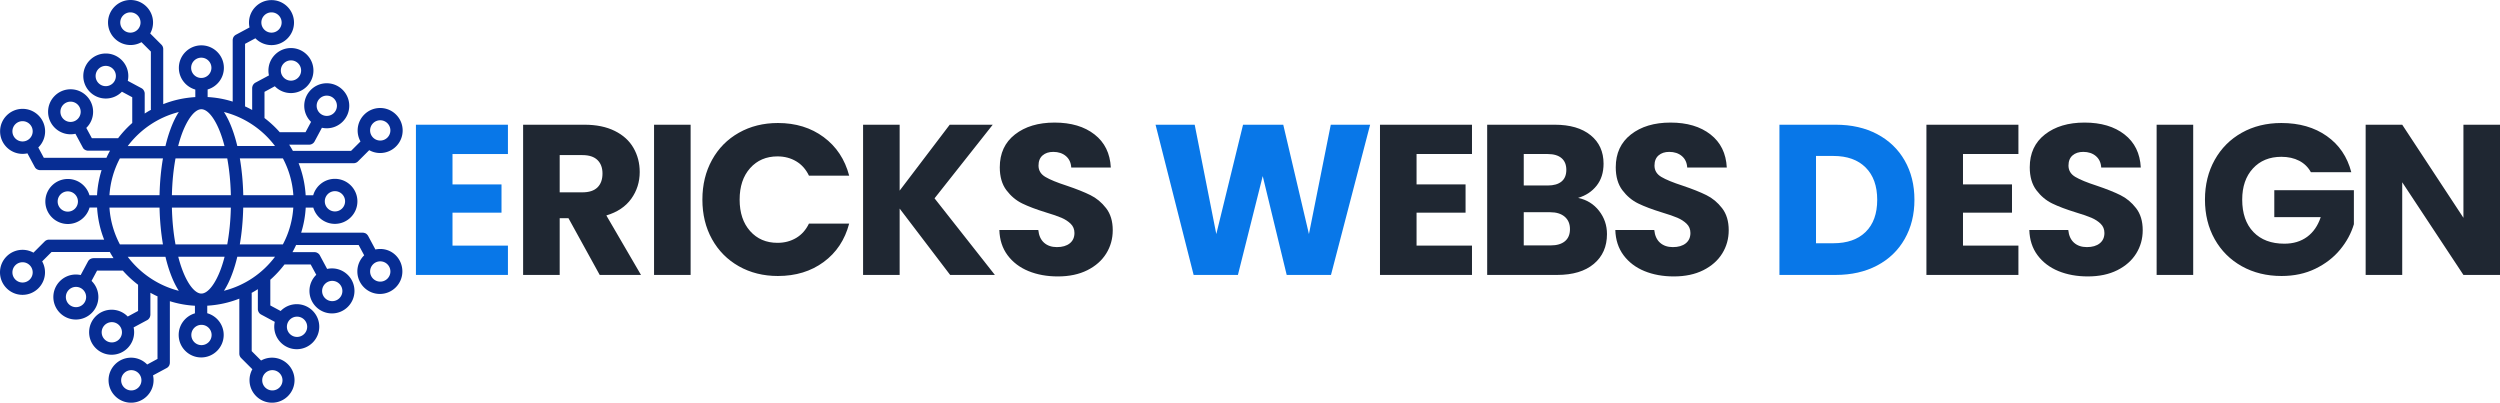
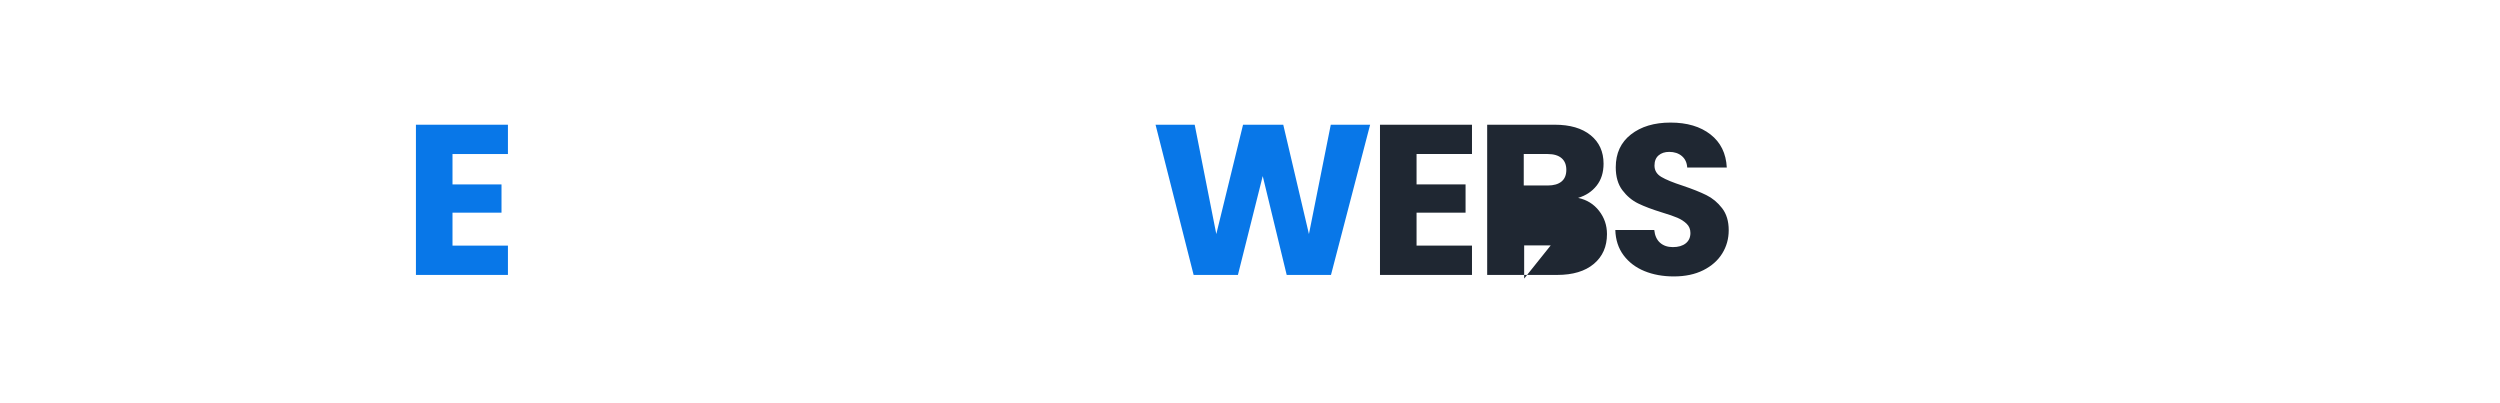
<svg xmlns="http://www.w3.org/2000/svg" xmlns:ns1="https://boxy-svg.com" width="150px" viewBox="0 0 2048.668 329.969" height="24.162px" preserveAspectRatio="none" version="1.0">
  <defs>
    <clipPath id="a">
      <path d="M18.883 240.016H349V570H18.883Zm0 0" />
    </clipPath>
    <ns1:export>
      <ns1:file format="svg" path="Ericks Webs Design LLC -  Dark Logo.svg" />
    </ns1:export>
  </defs>
  <g clip-path="url(#a)" transform="translate(-18.883 -240.016)">
-     <path fill="#072d94" d="M330.48 444.023c-1.359 0-2.68.157-3.96.426l-5.977-11.144a2.775 2.775 0 0 0-.273-.426 2.14 2.14 0 0 0-.27-.348s0-.039-.04-.039c-.116-.117-.194-.234-.312-.351l-.308-.309-.04-.04c-.116-.077-.195-.155-.312-.233l-.078-.079c-.078-.078-.195-.117-.27-.156-.039-.039-.078-.039-.156-.074a1.902 1.902 0 0 0-.273-.117c-.078-.04-.117-.078-.192-.078a.555.555 0 0 0-.234-.078c-.078-.04-.156-.04-.234-.079-.078-.039-.192-.039-.27-.078-.078 0-.117-.039-.195-.039a4.78 4.78 0 0 0-1.047-.117h-50.363a83.367 83.367 0 0 0 3.73-20.539h6.211c2.25 7.688 9.32 13.32 17.707 13.32 10.172 0 18.442-8.273 18.442-18.445s-8.27-18.445-18.442-18.445c-8.465 0-15.57 5.71-17.785 13.476h-6.172c-.547-9.047-2.45-17.863-5.785-26.289h45.078c1.36 0 2.64-.543 3.57-1.476l9.204-9.2a18.399 18.399 0 0 0 8.968 2.329c10.176 0 18.446-8.27 18.446-18.442 0-10.176-8.27-18.445-18.446-18.445-10.172 0-18.441 8.27-18.441 18.445 0 3.258.855 6.29 2.328 8.969l-7.688 7.687h-46.75c-.308 0-.62.04-.93.078a83.403 83.403 0 0 0-3.07-5.125h16.387c.156 0 .352 0 .504-.039h.04c.312-.039.62-.078.933-.195.039 0 .078 0 .078-.039.27-.078.582-.195.851-.348l.04-.039a4.943 4.943 0 0 0 1.75-1.594c0-.039.039-.039.039-.078.078-.117.152-.27.23-.386l5.98-11.145a18.93 18.93 0 0 0 3.962.426c10.171 0 18.44-8.27 18.44-18.442 0-10.175-8.269-18.445-18.44-18.445-10.172 0-18.446 8.27-18.446 18.445 0 5.165 2.137 9.864 5.594 13.2l-4.543 8.465h-21.125a84.384 84.384 0 0 0-3.648-3.883 88.46 88.46 0 0 0-8.852-7.727v-21.472l8.465-4.583a18.307 18.307 0 0 0 13.2 5.594c10.175 0 18.444-8.27 18.444-18.445 0-10.172-8.27-18.441-18.445-18.441-10.172 0-18.441 8.27-18.441 18.44 0 1.36.152 2.68.425 3.962l-11.144 5.98c-.156.078-.309.157-.426.274-.117.074-.195.152-.312.23l-.078.078c-.114.078-.23.196-.31.313l-.038.035a2.014 2.014 0 0 0-.274.312l-.039.04c-.074.117-.152.195-.23.308-.04.04-.04.078-.078.078-.078.078-.117.196-.157.274a.296.296 0 0 0-.078.156l-.117.23c-.035.078-.074.157-.074.196-.04.078-.04.156-.078.234-.04.078-.078.152-.078.23-.04.079-.04.196-.078.274 0 .078-.04.117-.04.195a4.78 4.78 0 0 0-.117 1.047v17.86a85.242 85.242 0 0 0-5.902-2.989c.078-.308.078-.62.078-.968v-50.247l8.465-4.543a18.32 18.32 0 0 0 13.203 5.59c10.172 0 18.442-8.27 18.442-18.441 0-10.172-8.27-18.445-18.442-18.445-10.176 0-18.445 8.273-18.445 18.445 0 1.36.156 2.68.43 3.96l-11.145 5.981a2.359 2.359 0 0 0-.43.27c-.113.078-.23.156-.347.234l-.04.04c-.117.113-.234.19-.347.308l-.04.039a1.957 1.957 0 0 0-.273.312l-.039.04c-.078.113-.156.191-.234.308-.04.04-.04.078-.074.078-.078.078-.118.196-.157.274-.039.039-.078.113-.078.152l-.117.234c-.039.079-.078.118-.078.196-.04.078-.04.152-.078.23-.04.078-.04.156-.078.235-.035.078-.035.195-.074.273 0 .074-.04.113-.04.191a4.83 4.83 0 0 0-.117 1.051v50.32a83.206 83.206 0 0 0-20.543-3.726v-6.215c7.692-2.25 13.32-9.316 13.32-17.703 0-10.176-8.269-18.445-18.445-18.445-10.171 0-18.441 8.27-18.441 18.445 0 8.465 5.707 15.57 13.473 17.781v6.176c-9.047.543-17.86 2.445-26.286 5.785v-45.16a5.068 5.068 0 0 0-1.476-3.57l-9.203-9.203a18.345 18.345 0 0 0 2.328-8.97c0-10.171-8.27-18.444-18.441-18.444-10.172 0-18.446 8.273-18.446 18.445s8.274 18.445 18.446 18.445c3.261 0 6.289-.855 8.968-2.332l7.688 7.688v46.789c0 .312.039.62.078.933a84.545 84.545 0 0 0-5.125 3.067v-16.348c0-.348-.04-.7-.117-1.047 0-.039 0-.078-.04-.078-.039-.117-.078-.273-.117-.39 0-.036-.039-.114-.039-.153-.035-.117-.074-.195-.113-.312 0-.04-.04-.079-.078-.118a1.21 1.21 0 0 0-.156-.308c0-.04-.04-.04-.04-.078-.078-.117-.117-.235-.195-.348l-.039-.04c-.426-.66-1.047-1.206-1.785-1.593l-11.145-5.98a18.93 18.93 0 0 0 .43-3.961c0-10.172-8.273-18.442-18.445-18.442s-18.442 8.27-18.442 18.442c0 10.176 8.27 18.445 18.442 18.445 5.164 0 9.863-2.137 13.203-5.59l8.465 4.543v21.082a84.39 84.39 0 0 0-3.883 3.649 87.518 87.518 0 0 0-7.727 8.855H94.172l-4.582-8.465a18.32 18.32 0 0 0 5.59-13.203c0-10.172-8.27-18.441-18.442-18.441-10.175 0-18.445 8.27-18.445 18.441 0 10.172 8.27 18.446 18.445 18.446 1.36 0 2.68-.157 3.961-.43l5.977 11.144s0 .04.039.04c.078.117.117.234.195.351 0 .04.04.04.04.074.077.117.155.235.234.352v.039c.191.234.425.465.66.66l.035.04c.234.19.508.347.777.503.04 0 .04.04.078.04.118.077.235.116.391.194h.035c.117.04.274.114.39.153.04 0 .079.039.118.039.117.039.27.078.387.117h.039c.156.04.312.04.465.078h.078c.156 0 .312.04.504.04h17.902a85.292 85.292 0 0 0-2.992 5.902c-.309-.078-.621-.078-.969-.078H54.797l-4.543-8.465a18.323 18.323 0 0 0 5.594-13.203c0-10.172-8.27-18.442-18.446-18.442-10.172 0-18.441 8.27-18.441 18.442 0 10.175 8.27 18.445 18.441 18.445 1.36 0 2.68-.156 3.961-.426l5.98 11.14s0 .04.04.04c.078.117.156.234.195.351 0 .04.04.04.04.078.073.118.152.23.269.348.195.234.425.465.66.66.234.196.504.39.777.504.04 0 .04.04.078.04.118.077.27.116.387.195h.04c.116.039.273.117.425.156.039 0 .078.039.117.039.117.04.274.078.39.117h.04c.152.035.308.035.465.074h.078c.156 0 .308.04.504.04h50.281a83.603 83.603 0 0 0-3.727 20.542h-6.21c-2.254-7.687-9.32-13.32-17.708-13.32-10.171 0-18.441 8.27-18.441 18.445 0 10.172 8.27 18.442 18.441 18.442 8.465 0 15.57-5.707 17.786-13.473h6.171c.543 9.047 2.446 17.863 5.786 26.29H59.07c-1.36 0-2.64.542-3.574 1.472l-9.2 9.203a18.36 18.36 0 0 0-8.972-2.328c-10.172 0-18.441 8.27-18.441 18.441 0 10.176 8.27 18.446 18.441 18.446 10.176 0 18.446-8.27 18.446-18.446 0-3.261-.856-6.289-2.329-8.968l7.688-7.688h46.789c.309 0 .621-.04.93-.078a86.609 86.609 0 0 0 3.066 5.125H95.57c-.351 0-.699.039-1.05.117-.04 0-.079 0-.118.04-.113.038-.23.077-.386.077-.04 0-.118.04-.157.04-.117.039-.191.078-.308.117-.04.039-.078.039-.156.074a1.17 1.17 0 0 0-.313.156c-.035 0-.074.04-.113.04-.117.077-.235.116-.352.194l-.039.04c-.582.425-1.125.968-1.512 1.628a.296.296 0 0 0-.078.157l-5.98 11.144a18.93 18.93 0 0 0-3.961-.426c-10.172 0-18.445 8.27-18.445 18.442s8.273 18.445 18.445 18.445 18.445-8.273 18.445-18.445c0-5.164-2.137-9.863-5.594-13.203l4.543-8.465h21.086a84.395 84.395 0 0 0 3.649 3.883 88.005 88.005 0 0 0 8.851 7.73v21.469l-8.465 4.582a18.32 18.32 0 0 0-13.199-5.59c-10.176 0-18.445 8.27-18.445 18.445 0 10.172 8.27 18.442 18.445 18.442 10.172 0 18.442-8.27 18.442-18.442 0-1.359-.153-2.68-.426-3.96l11.144-5.981c.157-.078.309-.156.426-.273.117-.078.196-.153.313-.23l.078-.079c.113-.078.23-.195.308-.312l.04-.04c.117-.113.195-.191.273-.308l.04-.04c.073-.116.151-.195.23-.312.039-.039.039-.078.078-.113.078-.078.117-.195.156-.273a.296.296 0 0 0 .078-.157c.04-.078.078-.156.117-.23.035-.078.074-.156.074-.196.04-.078.04-.156.078-.234a.557.557 0 0 0 .079-.23c.039-.078.039-.196.078-.274 0-.078.039-.117.039-.195.078-.348.117-.7.117-1.047v-17.863a83.593 83.593 0 0 0 5.902 2.992c-.078.309-.078.621-.078.969v50.246l-8.465 4.582a18.323 18.323 0 0 0-13.203-5.594c-10.172 0-18.441 8.273-18.441 18.445s8.27 18.446 18.441 18.446c10.176 0 18.446-8.274 18.446-18.446 0-1.359-.157-2.68-.43-3.96l11.144-5.981c.157-.078.274-.152.43-.27.113-.078.23-.156.348-.234l.039-.039c.117-.078.234-.195.347-.309l.04-.039c.117-.117.195-.195.273-.312l.04-.04c.077-.117.155-.19.234-.308.039-.039.039-.078.074-.078.078-.078.117-.195.156-.273a.296.296 0 0 0 .078-.157c.04-.074.078-.152.117-.23.04-.078.078-.117.078-.196.04-.078.04-.156.078-.234a.522.522 0 0 0 .079-.23c.039-.078.039-.196.074-.274 0-.078.039-.117.039-.191.078-.352.117-.7.117-1.051v-50.32a83.206 83.206 0 0 0 20.543 3.726v6.211c-7.691 2.254-13.32 9.32-13.32 17.707 0 10.172 8.27 18.445 18.445 18.445 10.172 0 18.441-8.273 18.441-18.445 0-8.465-5.707-15.57-13.472-17.781V490.5c9.047-.543 17.86-2.445 26.285-5.785v45.082a5.07 5.07 0 0 0 1.476 3.57l9.204 9.203a18.345 18.345 0 0 0-2.329 8.97c0 10.17 8.27 18.444 18.442 18.444s18.445-8.273 18.445-18.445-8.273-18.445-18.445-18.445c-3.262 0-6.29.855-8.969 2.332l-7.687-7.688V480.95c0-.312-.04-.62-.078-.933a84.544 84.544 0 0 0 5.125-3.067v16.348c0 .348.039.7.117 1.047 0 .039 0 .078.039.078.039.117.078.273.117.387 0 .039.04.117.04.156.034.117.073.195.112.312 0 .04.04.078.078.118.04.113.079.19.157.308 0 .04.039.04.039.078.078.117.117.235.195.348l.04.039c.425.66 1.046 1.203 1.784 1.594l11.145 5.98a18.93 18.93 0 0 0-.43 3.961c0 10.172 8.274 18.442 18.446 18.442 10.171 0 18.441-8.27 18.441-18.442 0-10.176-8.27-18.445-18.441-18.445a18.335 18.335 0 0 0-13.204 5.59l-8.464-4.543v-21.082a84.395 84.395 0 0 0 3.882-3.649 87.518 87.518 0 0 0 7.727-8.855h21.473l4.582 8.465a18.335 18.335 0 0 0-5.59 13.203c0 10.172 8.27 18.441 18.441 18.441 10.176 0 18.446-8.27 18.446-18.441 0-10.176-8.27-18.446-18.446-18.446-1.36 0-2.68.157-3.96.43l-5.977-11.144c-.078-.157-.157-.313-.274-.43-.078-.113-.156-.23-.234-.309 0-.039-.035-.039-.035-.078a1.188 1.188 0 0 0-.313-.312s0-.036-.039-.036c-.117-.117-.195-.195-.308-.273l-.04-.04c-.117-.077-.195-.155-.312-.233-.04-.04-.078-.04-.117-.075-.078-.078-.192-.117-.27-.156a.296.296 0 0 0-.156-.078l-.234-.117a.818.818 0 0 1-.192-.117c-.078-.04-.156-.04-.234-.078a.555.555 0 0 0-.235-.079c-.078-.035-.152-.035-.27-.074-.077 0-.155-.039-.233-.039a4.78 4.78 0 0 0-1.047-.117H258.57a83.589 83.589 0 0 0 2.993-5.902c.308.078.62.078.968.078h50.246l4.543 8.465a18.314 18.314 0 0 0-5.593 13.199c0 10.176 8.273 18.445 18.445 18.445s18.441-8.27 18.441-18.445c0-10.172-7.957-18.403-18.132-18.403zm-37.117-47.37c4.582 0 8.309 3.726 8.309 8.308s-3.727 8.309-8.309 8.309c-4.582 0-8.312-3.727-8.312-8.31 0-4.581 3.73-8.308 8.312-8.308zm37.117-58.09c4.583 0 8.313 3.73 8.313 8.312 0 4.582-3.73 8.309-8.313 8.309-4.582 0-8.308-3.727-8.308-8.309 0-4.582 3.726-8.313 8.308-8.313zm-43.796-20.188c4.582 0 8.308 3.727 8.308 8.309 0 4.582-3.726 8.308-8.308 8.308s-8.309-3.726-8.309-8.308 3.727-8.309 8.309-8.309zm-29.356-28.89c4.582 0 8.309 3.726 8.309 8.308s-3.727 8.309-8.309 8.309c-4.582 0-8.308-3.727-8.308-8.309 0-4.582 3.726-8.309 8.308-8.309zm-15.957-39.333c4.582 0 8.309 3.727 8.309 8.309 0 4.582-3.727 8.309-8.309 8.309-4.582 0-8.309-3.727-8.309-8.31 0-4.581 3.727-8.308 8.31-8.308zM125.738 266.77c-4.582 0-8.308-3.727-8.308-8.31 0-4.581 3.726-8.308 8.308-8.308s8.309 3.727 8.309 8.309c0 4.582-3.727 8.309-8.309 8.309zm-20.191 43.84c-4.582 0-8.309-3.731-8.309-8.313 0-4.582 3.727-8.309 8.309-8.309 4.582 0 8.308 3.727 8.308 8.309 0 4.582-3.726 8.312-8.308 8.312zm-28.848 29.312c-4.582 0-8.308-3.727-8.308-8.309 0-4.582 3.726-8.308 8.308-8.308s8.309 3.726 8.309 8.308-3.727 8.309-8.309 8.309zm-39.336 16c-4.582 0-8.308-3.73-8.308-8.313 0-4.578 3.726-8.308 8.308-8.308s8.313 3.73 8.313 8.308c0 4.582-3.73 8.313-8.313 8.313zm37.082 57.504c-4.582 0-8.308-3.727-8.308-8.309 0-4.582 3.726-8.308 8.308-8.308s8.309 3.726 8.309 8.308-3.727 8.309-8.309 8.309zm-37.082 58.086c-4.582 0-8.308-3.727-8.308-8.309 0-4.582 3.726-8.308 8.308-8.308s8.313 3.726 8.313 8.308-3.73 8.309-8.313 8.309zm43.801 20.191c-4.582 0-8.309-3.726-8.309-8.308s3.727-8.31 8.31-8.31c4.581 0 8.308 3.728 8.308 8.31 0 4.582-3.727 8.308-8.309 8.308zm29.356 28.89c-4.583 0-8.313-3.73-8.313-8.308 0-4.582 3.73-8.312 8.313-8.312 4.582 0 8.308 3.73 8.308 8.312 0 4.578-3.726 8.309-8.308 8.309zm15.957 39.333c-4.582 0-8.309-3.727-8.309-8.309 0-4.582 3.727-8.308 8.309-8.308 4.582 0 8.308 3.726 8.308 8.308s-3.726 8.309-8.308 8.309zm115.593-16.617c4.582 0 8.309 3.726 8.309 8.308s-3.727 8.309-8.309 8.309c-4.582 0-8.308-3.727-8.308-8.309 0-4.582 3.726-8.308 8.308-8.308zm20.23-43.84c4.579 0 8.31 3.73 8.31 8.308 0 4.582-3.731 8.313-8.31 8.313-4.581 0-8.312-3.73-8.312-8.313 0-4.578 3.73-8.308 8.313-8.308zm28.848-29.313c4.582 0 8.309 3.727 8.309 8.309 0 4.582-3.727 8.308-8.309 8.308-4.582 0-8.308-3.726-8.308-8.308s3.726-8.309 8.308-8.309zm-46.906-110.508h-30.906c-1.125-4.738-2.445-9.242-3.961-13.355-2.059-5.711-4.426-10.563-6.988-14.523 16.968 4.308 31.644 14.328 41.855 27.878zm-84.488 40.305c.23-10.64 1.242-20.851 2.95-30.133h42.401c1.707 9.282 2.72 19.493 2.95 30.133zm48.3 10.172c-.23 10.64-1.242 20.852-2.949 30.133h-42.402c-1.707-9.281-2.719-19.492-2.95-30.133zm-32.538-114.543c0-4.582 3.73-8.309 8.312-8.309 4.578 0 8.309 3.727 8.309 8.309 0 4.582-3.73 8.309-8.309 8.309-4.582 0-8.312-3.727-8.312-8.309zm8.386 33.934c5.282 0 11.38 7.765 15.922 20.27 1.125 3.066 2.137 6.405 3.028 9.901h-37.973c.89-3.496 1.902-6.796 3.027-9.902 4.621-12.504 10.719-20.27 15.996-20.27zm-18.48 2.293c-2.602 3.96-4.93 8.812-6.988 14.52-1.516 4.116-2.836 8.581-3.961 13.358h-30.91c10.253-13.59 24.93-23.609 41.859-27.878zm-48.305 38.011h35.297c-1.633 9.399-2.562 19.61-2.797 30.133h-41.039a74.488 74.488 0 0 1 8.54-30.133zm0 70.438c-4.812-9.125-7.844-19.34-8.539-30.133h41.04c.234 10.562 1.202 20.734 2.796 30.133zm6.446 10.172h30.91c1.125 4.738 2.445 9.242 3.96 13.355 2.06 5.711 4.426 10.563 6.989 14.524-16.93-4.309-31.606-14.329-41.86-27.88Zm68.726 64.066c0 4.582-3.726 8.309-8.309 8.309-4.582 0-8.308-3.727-8.308-8.309 0-4.582 3.726-8.309 8.308-8.309 4.583 0 8.31 3.727 8.31 8.31zm-8.387-33.937c-5.277 0-11.375-7.766-15.918-20.266-1.125-3.07-2.136-6.406-3.027-9.902h37.973a106.824 106.824 0 0 1-3.028 9.902c-4.582 12.5-10.718 20.266-16 20.266zm18.485-2.29c2.601-3.96 4.93-8.812 6.988-14.523 1.516-4.113 2.836-8.578 3.96-13.355h30.907c-10.21 13.59-24.887 23.609-41.855 27.879Zm48.3-38.011h-35.292c1.628-9.399 2.562-19.61 2.796-30.133h41.04c-.7 10.832-3.688 21.047-8.543 30.133zm-32.46-40.305c-.23-10.562-1.204-20.734-2.793-30.133h35.293c4.816 9.125 7.843 19.336 8.543 30.133zm112.253 70.824c-4.582 0-8.308-3.73-8.308-8.312 0-4.582 3.726-8.309 8.308-8.309 4.583 0 8.313 3.727 8.313 8.309 0 4.582-3.73 8.312-8.313 8.312zm0 0" />
-   </g>
+     </g>
  <path d="M370.809 126.21v24.906h40.156v23.14H370.81v27h45.422v24.016h-75.39V102.194h75.39v24.016zm0 0" fill="#0877e8" />
-   <path d="m491.443 225.272-25.593-46.468h-7.203v46.468h-29.97V102.194h50.313c9.696 0 17.961 1.7 24.797 5.094 6.844 3.387 11.957 8.031 15.344 13.937 3.394 5.899 5.094 12.47 5.094 19.72 0 8.179-2.309 15.48-6.922 21.905-4.617 6.43-11.422 10.993-20.422 13.688l28.39 48.734ZM458.647 157.6h18.593c5.489 0 9.61-1.343 12.36-4.03 2.75-2.688 4.125-6.49 4.125-11.407 0-4.676-1.375-8.36-4.125-11.047-2.75-2.687-6.871-4.031-12.36-4.031h-18.593Zm107.297-55.406v123.078h-29.97V102.194zm9.644 61.36c0-12.157 2.629-22.993 7.89-32.516 5.258-9.531 12.594-16.953 22-22.266 9.415-5.32 20.083-7.984 32-7.984 14.614 0 27.118 3.86 37.516 11.578 10.407 7.711 17.364 18.227 20.875 31.547h-32.968c-2.45-5.133-5.922-9.047-10.422-11.734-4.5-2.688-9.618-4.032-15.344-4.032-9.242 0-16.727 3.215-22.453 9.641-5.719 6.43-8.578 15.016-8.578 25.766 0 10.761 2.86 19.355 8.578 25.78 5.726 6.43 13.21 9.641 22.453 9.641 5.726 0 10.844-1.343 15.344-4.03 4.5-2.688 7.972-6.602 10.422-11.75h32.968c-3.511 13.323-10.468 23.812-20.875 31.468-10.398 7.656-22.902 11.484-37.515 11.484-11.918 0-22.586-2.656-32-7.968-9.407-5.32-16.743-12.72-22-22.188-5.262-9.469-7.89-20.281-7.89-32.437Zm203.036 61.718-41.391-54.359v54.36h-29.969v-123.08h29.969v54l41.031-54h35.25l-47.687 60.313 49.437 62.765Zm88.358 1.235c-9 0-17.07-1.461-24.203-4.39-7.125-2.927-12.824-7.25-17.094-12.97-4.262-5.726-6.512-12.625-6.75-20.687h31.922c.457 4.555 2.031 8.027 4.719 10.422 2.695 2.398 6.207 3.593 10.531 3.593 4.438 0 7.941-1.02 10.516-3.062 2.57-2.04 3.86-4.875 3.86-8.5 0-3.04-1.028-5.555-3.08-7.547-2.042-1.988-4.554-3.625-7.53-4.906-2.98-1.281-7.22-2.742-12.72-4.39-7.948-2.446-14.437-4.895-19.468-7.345-5.023-2.457-9.344-6.082-12.969-10.875-3.617-4.8-5.421-11.054-5.421-18.765 0-11.457 4.144-20.426 12.437-26.906 8.3-6.489 19.113-9.735 32.438-9.735 13.562 0 24.488 3.246 32.78 9.735 8.302 6.48 12.743 15.507 13.329 27.078h-32.422c-.242-3.969-1.703-7.094-4.39-9.375-2.688-2.282-6.137-3.422-10.344-3.422-3.625 0-6.547.965-8.766 2.89-2.219 1.93-3.328 4.704-3.328 8.329 0 3.98 1.867 7.078 5.61 9.296 3.738 2.22 9.581 4.618 17.53 7.188 7.946 2.687 14.407 5.262 19.376 7.719 4.968 2.449 9.257 6.011 12.875 10.687 3.625 4.68 5.437 10.7 5.437 18.063 0 7.011-1.781 13.383-5.344 19.11-3.562 5.73-8.734 10.292-15.515 13.687-6.782 3.386-14.79 5.078-24.016 5.078zm0 0" fill="#1f2732" />
  <path d="M1122.777 102.194 1090.7 225.272h-36.297l-19.64-81-20.329 81h-36.296l-31.204-123.078h32.079l17.703 89.594 21.922-89.594h32.953l21.047 89.594 17.89-89.594zm0 0" fill="#0877e8" />
-   <path d="M1160.822 126.21v24.906h40.156v23.14h-40.156v27h45.422v24.016h-75.39V102.194h75.39v24.016zm132.383 35.937c7.125 1.524 12.848 5.059 17.172 10.61 4.32 5.554 6.485 11.898 6.485 19.031 0 10.281-3.594 18.434-10.782 24.453-7.187 6.024-17.21 9.031-30.062 9.031h-57.328V102.194h55.406c12.5 0 22.285 2.867 29.36 8.594 7.07 5.73 10.609 13.5 10.609 23.312 0 7.25-1.903 13.274-5.703 18.063-3.793 4.793-8.844 8.121-15.157 9.984zm-44.547-10.156h19.641c4.914 0 8.688-1.082 11.313-3.25 2.625-2.164 3.937-5.351 3.937-9.562 0-4.196-1.312-7.407-3.937-9.625-2.625-2.227-6.399-3.344-11.313-3.344h-19.64Zm22.094 49.094c5.031 0 8.914-1.14 11.656-3.422 2.75-2.281 4.125-5.582 4.125-9.906 0-4.32-1.433-7.711-4.296-10.172-2.868-2.457-6.809-3.688-11.829-3.688h-21.75v27.188zm100.993 25.422c-9 0-17.07-1.461-24.203-4.39-7.125-2.927-12.824-7.25-17.094-12.97-4.261-5.726-6.511-12.625-6.75-20.687h31.922c.457 4.555 2.031 8.027 4.719 10.422 2.695 2.398 6.207 3.593 10.531 3.593 4.438 0 7.942-1.02 10.516-3.062 2.57-2.04 3.86-4.875 3.86-8.5 0-3.04-1.028-5.555-3.079-7.547-2.043-1.988-4.555-3.625-7.531-4.906-2.98-1.281-7.219-2.742-12.719-4.39-7.95-2.446-14.437-4.895-19.469-7.345-5.023-2.457-9.343-6.082-12.968-10.875-3.618-4.8-5.422-11.054-5.422-18.765 0-11.457 4.144-20.426 12.437-26.906 8.301-6.489 19.114-9.735 32.438-9.735 13.562 0 24.488 3.246 32.781 9.735 8.3 6.48 12.742 15.507 13.328 27.078h-32.422c-.242-3.969-1.703-7.094-4.39-9.375-2.688-2.282-6.137-3.422-10.344-3.422-3.625 0-6.547.965-8.766 2.89-2.219 1.93-3.328 4.704-3.328 8.329 0 3.98 1.867 7.078 5.61 9.296 3.738 2.22 9.582 4.618 17.53 7.188 7.946 2.687 14.407 5.262 19.376 7.719 4.968 2.449 9.258 6.011 12.875 10.687 3.625 4.68 5.437 10.7 5.437 18.063 0 7.011-1.781 13.383-5.344 19.11-3.562 5.73-8.734 10.292-15.515 13.687-6.781 3.386-14.79 5.078-24.016 5.078zm0 0" fill="#1f2732" />
-   <path d="M1504.295 102.194c12.969 0 24.3 2.574 34 7.719 9.707 5.137 17.219 12.352 22.531 21.64 5.32 9.294 7.984 20.016 7.984 32.172 0 12.043-2.664 22.743-7.984 32.094-5.312 9.356-12.852 16.606-22.61 21.75-9.761 5.137-21.07 7.703-33.921 7.703h-46.11V102.194zm-1.938 97.125c11.344 0 20.172-3.094 26.485-9.281 6.312-6.195 9.468-14.969 9.468-26.313 0-11.332-3.156-20.156-9.468-26.468-6.313-6.313-15.141-9.469-26.485-9.469h-14.203v71.531zm0 0" fill="#0877e8" />
-   <path d="M1608.607 126.21v24.906h40.156v23.14h-40.156v27h45.421v24.016h-75.39V102.194h75.39v24.016zm102.398 100.297c-9 0-17.07-1.461-24.203-4.39-7.125-2.927-12.824-7.25-17.094-12.97-4.261-5.726-6.511-12.625-6.75-20.687h31.922c.457 4.555 2.031 8.027 4.719 10.422 2.695 2.398 6.207 3.593 10.531 3.593 4.438 0 7.942-1.02 10.516-3.062 2.57-2.04 3.86-4.875 3.86-8.5 0-3.04-1.028-5.555-3.079-7.547-2.043-1.988-4.555-3.625-7.531-4.906-2.98-1.281-7.219-2.742-12.719-4.39-7.95-2.446-14.437-4.895-19.469-7.345-5.023-2.457-9.343-6.082-12.968-10.875-3.618-4.8-5.422-11.054-5.422-18.765 0-11.457 4.144-20.426 12.437-26.906 8.301-6.489 19.114-9.735 32.438-9.735 13.562 0 24.488 3.246 32.781 9.735 8.3 6.48 12.742 15.507 13.328 27.078h-32.422c-.242-3.969-1.703-7.094-4.39-9.375-2.688-2.282-6.137-3.422-10.344-3.422-3.625 0-6.547.965-8.766 2.89-2.219 1.93-3.328 4.704-3.328 8.329 0 3.98 1.867 7.078 5.61 9.296 3.738 2.22 9.582 4.618 17.53 7.188 7.946 2.687 14.407 5.262 19.376 7.719 4.968 2.449 9.258 6.011 12.875 10.687 3.625 4.68 5.437 10.7 5.437 18.063 0 7.011-1.781 13.383-5.344 19.11-3.562 5.73-8.734 10.292-15.515 13.687-6.781 3.386-14.79 5.078-24.016 5.078zm86.248-124.313v123.078h-29.969V102.194zm96.441 38.922c-2.23-4.094-5.418-7.219-9.562-9.375-4.149-2.164-9.028-3.25-14.64-3.25-9.7 0-17.47 3.188-23.313 9.563-5.844 6.367-8.766 14.867-8.766 25.5 0 11.343 3.066 20.203 9.203 26.578 6.133 6.367 14.578 9.547 25.328 9.547 7.363 0 13.586-1.868 18.672-5.61 5.082-3.738 8.797-9.117 11.14-16.14h-38.046v-22.094h65.219v27.89c-2.22 7.48-5.993 14.434-11.313 20.86-5.312 6.43-12.062 11.633-20.25 15.61-8.18 3.968-17.414 5.952-27.703 5.952-12.156 0-23-2.656-32.531-7.968-9.524-5.32-16.946-12.72-22.266-22.188-5.312-9.469-7.969-20.281-7.969-32.437 0-12.157 2.657-22.993 7.97-32.516 5.32-9.531 12.718-16.953 22.187-22.266 9.468-5.32 20.28-7.984 32.437-7.984 14.727 0 27.145 3.57 37.25 10.703 10.113 7.125 16.805 17 20.078 29.625zm154.973 84.156H2018.7l-50.157-75.922v75.922h-29.968V102.194h29.968l50.157 76.266v-76.266h29.968zm0 0" fill="#1f2732" />
+   <path d="M1160.822 126.21v24.906h40.156v23.14h-40.156v27h45.422v24.016h-75.39V102.194h75.39v24.016zm132.383 35.937c7.125 1.524 12.848 5.059 17.172 10.61 4.32 5.554 6.485 11.898 6.485 19.031 0 10.281-3.594 18.434-10.782 24.453-7.187 6.024-17.21 9.031-30.062 9.031h-57.328V102.194h55.406c12.5 0 22.285 2.867 29.36 8.594 7.07 5.73 10.609 13.5 10.609 23.312 0 7.25-1.903 13.274-5.703 18.063-3.793 4.793-8.844 8.121-15.157 9.984zm-44.547-10.156h19.641c4.914 0 8.688-1.082 11.313-3.25 2.625-2.164 3.937-5.351 3.937-9.562 0-4.196-1.312-7.407-3.937-9.625-2.625-2.227-6.399-3.344-11.313-3.344h-19.64Zm22.094 49.094h-21.75v27.188zm100.993 25.422c-9 0-17.07-1.461-24.203-4.39-7.125-2.927-12.824-7.25-17.094-12.97-4.261-5.726-6.511-12.625-6.75-20.687h31.922c.457 4.555 2.031 8.027 4.719 10.422 2.695 2.398 6.207 3.593 10.531 3.593 4.438 0 7.942-1.02 10.516-3.062 2.57-2.04 3.86-4.875 3.86-8.5 0-3.04-1.028-5.555-3.079-7.547-2.043-1.988-4.555-3.625-7.531-4.906-2.98-1.281-7.219-2.742-12.719-4.39-7.95-2.446-14.437-4.895-19.469-7.345-5.023-2.457-9.343-6.082-12.968-10.875-3.618-4.8-5.422-11.054-5.422-18.765 0-11.457 4.144-20.426 12.437-26.906 8.301-6.489 19.114-9.735 32.438-9.735 13.562 0 24.488 3.246 32.781 9.735 8.3 6.48 12.742 15.507 13.328 27.078h-32.422c-.242-3.969-1.703-7.094-4.39-9.375-2.688-2.282-6.137-3.422-10.344-3.422-3.625 0-6.547.965-8.766 2.89-2.219 1.93-3.328 4.704-3.328 8.329 0 3.98 1.867 7.078 5.61 9.296 3.738 2.22 9.582 4.618 17.53 7.188 7.946 2.687 14.407 5.262 19.376 7.719 4.968 2.449 9.258 6.011 12.875 10.687 3.625 4.68 5.437 10.7 5.437 18.063 0 7.011-1.781 13.383-5.344 19.11-3.562 5.73-8.734 10.292-15.515 13.687-6.781 3.386-14.79 5.078-24.016 5.078zm0 0" fill="#1f2732" />
</svg>